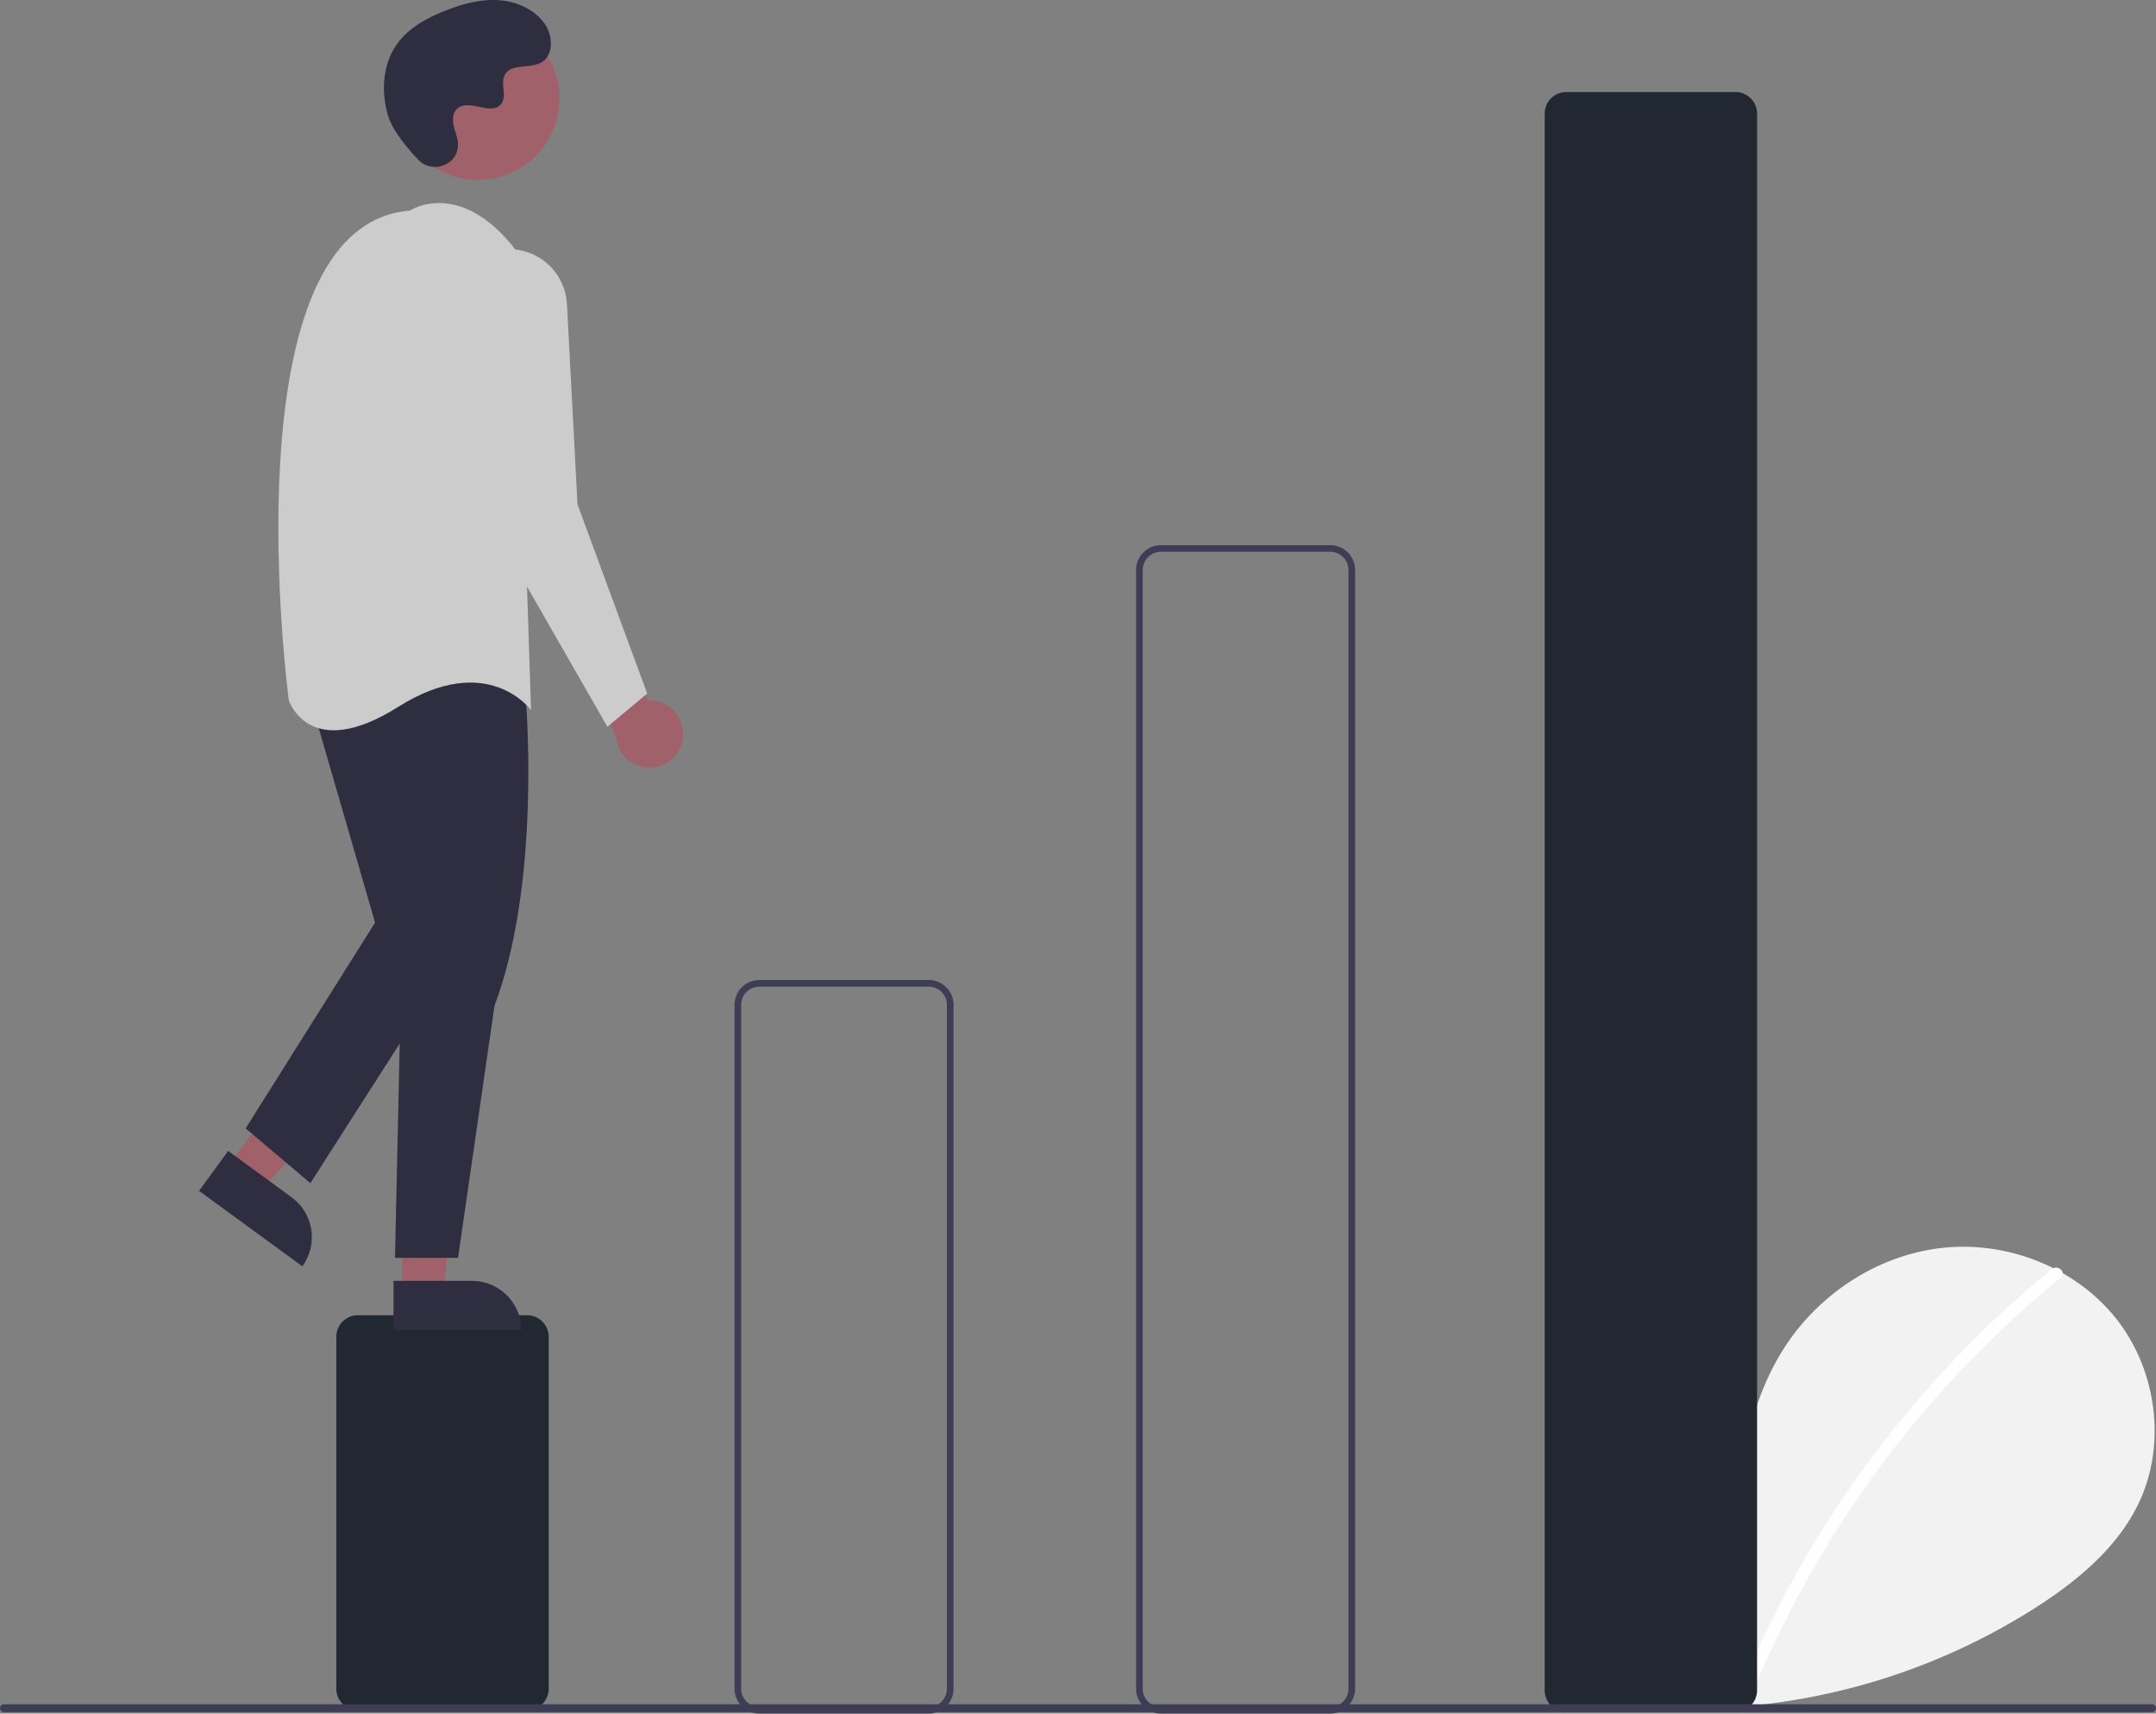
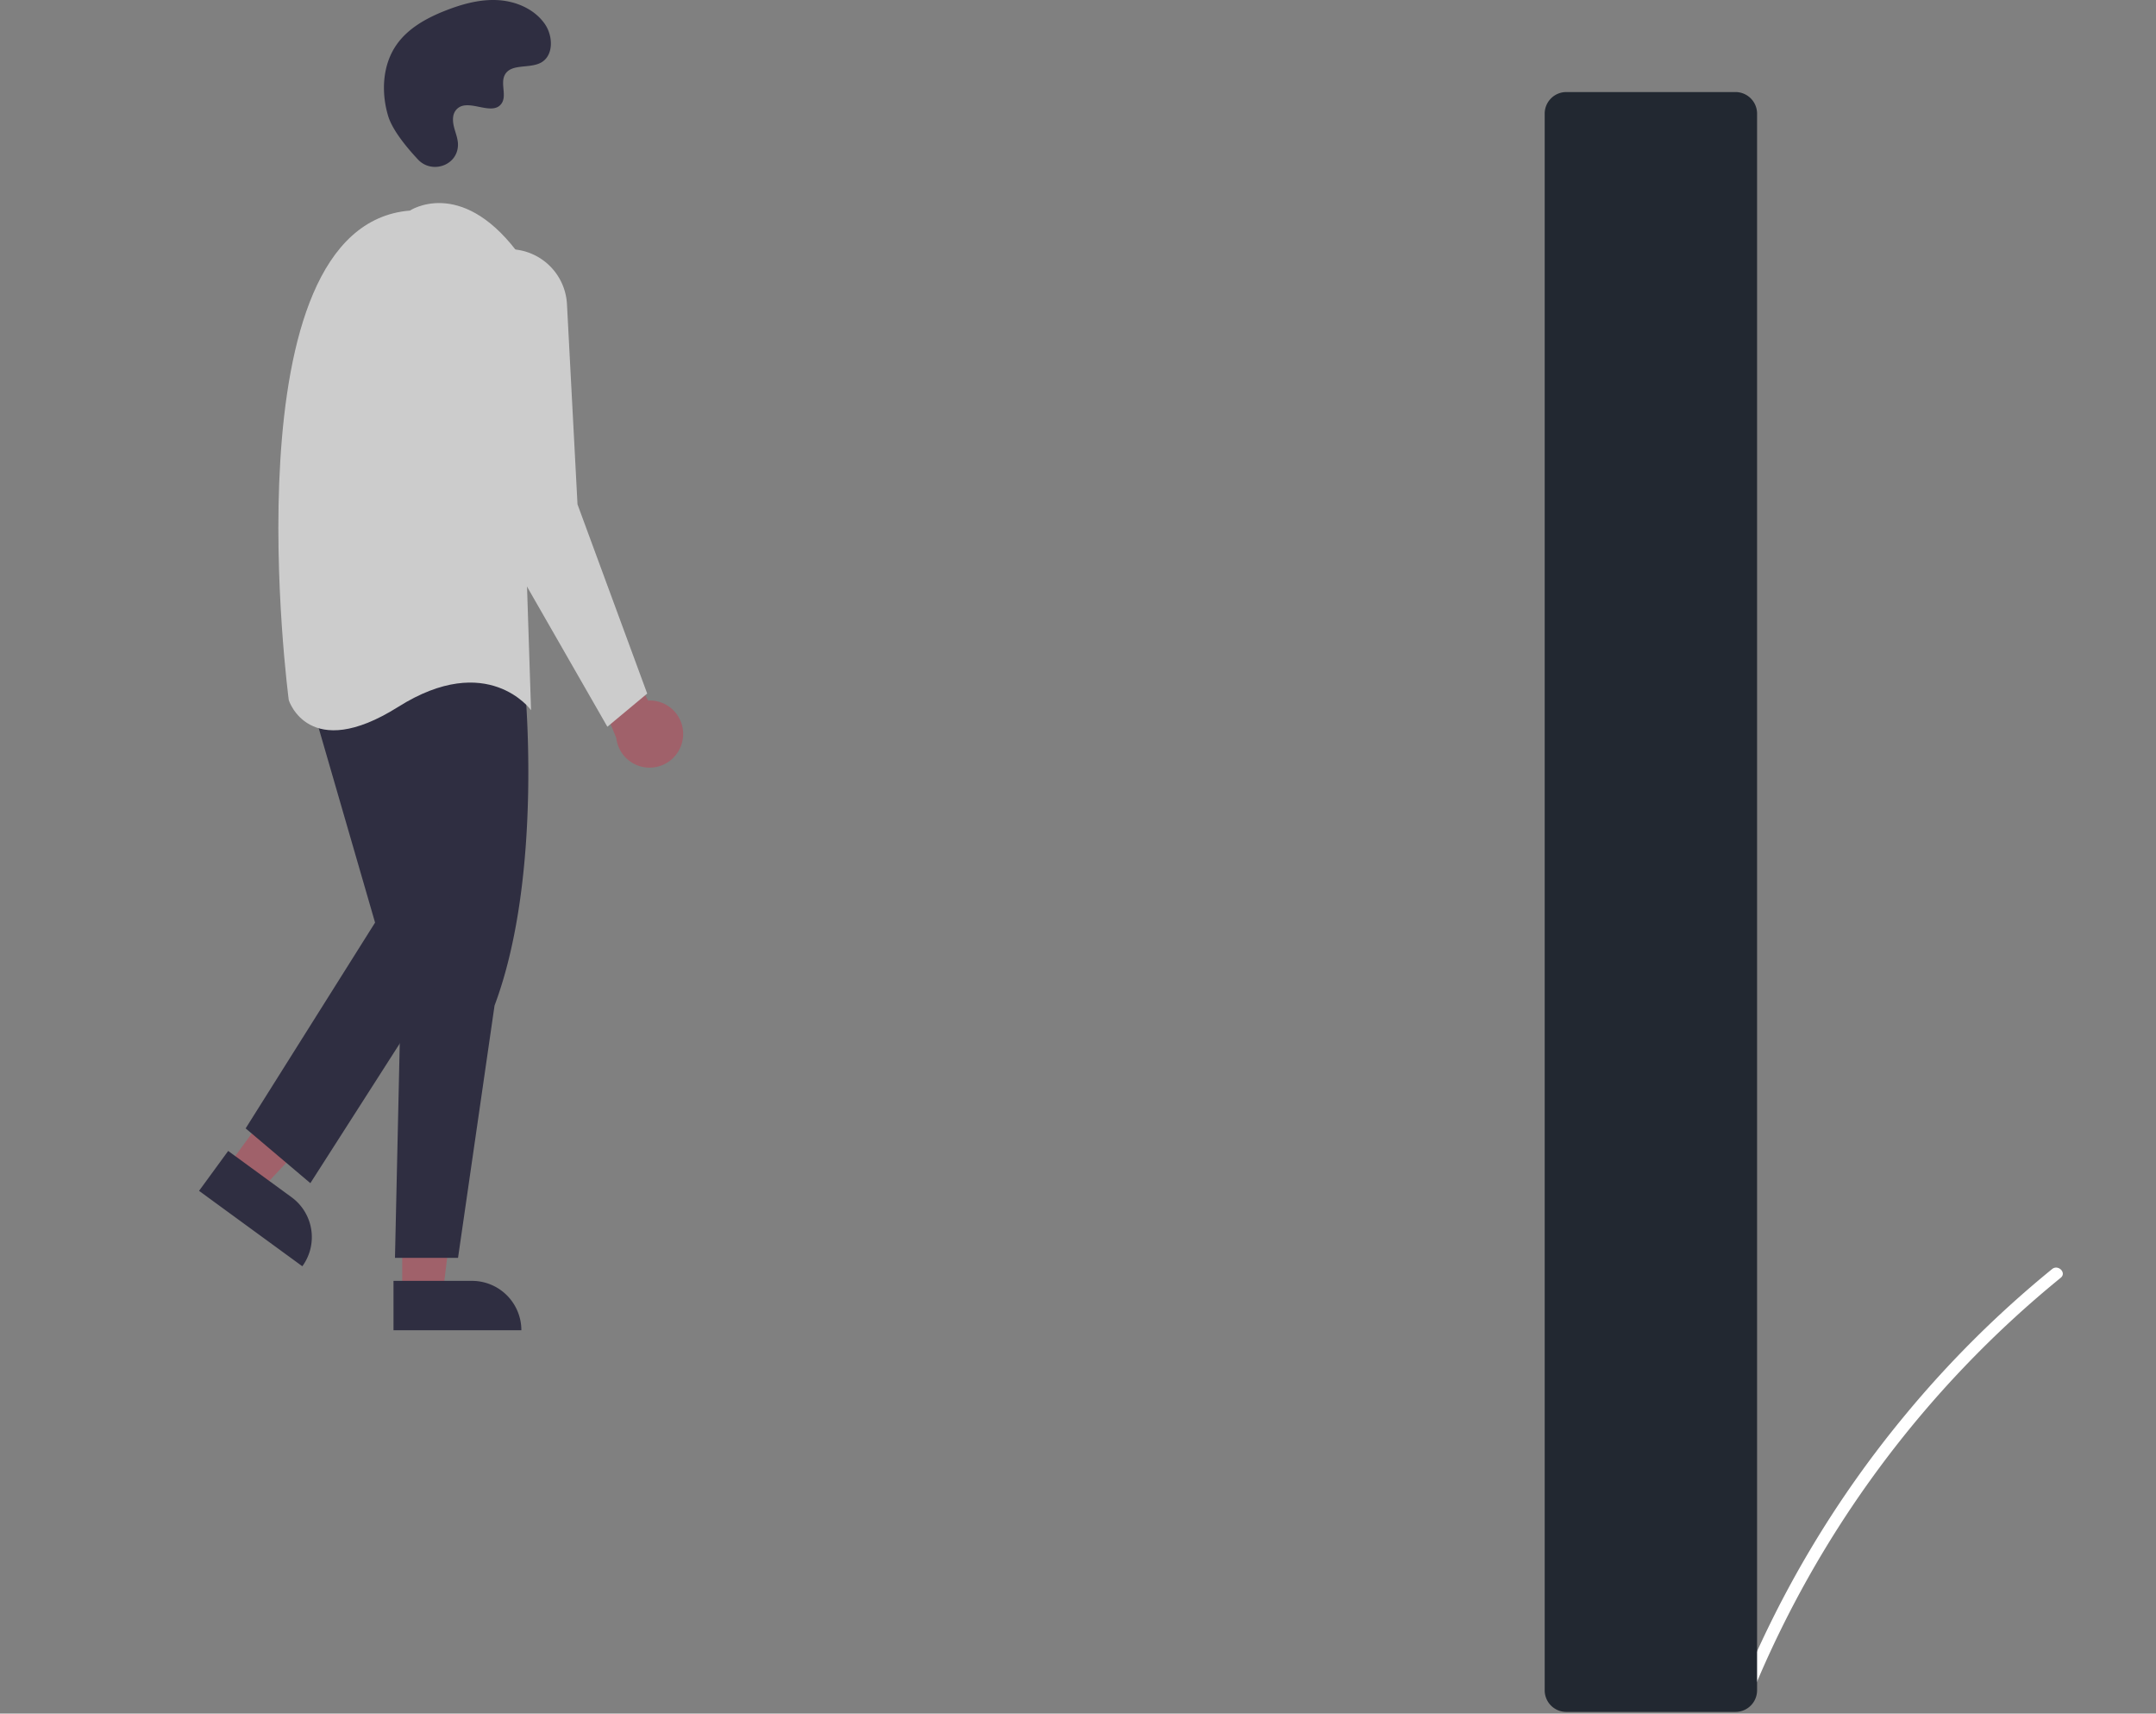
<svg xmlns="http://www.w3.org/2000/svg" data-name="Layer 1" width="649.675" height="516.232">
  <rect width="100%" height="100%" fill="#808080" stroke="none" />
-   <path d="M484.634 510.03c-8.993-7.598-14.455-19.602-13.023-31.287s10.305-22.429 21.814-24.91 24.627 4.388 28.123 15.63c1.923-21.675 4.14-44.257 15.664-62.715 10.434-16.713 28.506-28.672 48.093-30.812s40.208 5.941 52.423 21.4 15.207 37.935 6.651 55.683c-6.302 13.075-17.913 22.805-30.079 30.721a194.13 194.13 0 01-132.772 29.047" fill="#f2f2f2" />
  <path d="M618.36 382.325a317.624 317.624 0 00-44.264 43.954 318.55 318.55 0 00-49.856 83.314c-.898 2.2 2.675 3.158 3.562.983a316.758 316.758 0 0193.17-125.638c1.844-1.502-.783-4.102-2.612-2.613z" fill="#fff" />
-   <path d="M158.838 515.232h-51a6.507 6.507 0 01-6.5-6.5v-106a6.507 6.507 0 016.5-6.5h51a6.507 6.507 0 016.5 6.5v106a6.507 6.507 0 01-6.5 6.5z" fill="#222831" />
-   <path d="M279.838 516.232h-51a7.508 7.508 0 01-7.5-7.5v-206a7.508 7.508 0 017.5-7.5h51a7.508 7.508 0 017.5 7.5v206a7.508 7.508 0 01-7.5 7.5zm-51-219a5.506 5.506 0 00-5.5 5.5v206a5.506 5.506 0 005.5 5.5h51a5.506 5.506 0 005.5-5.5v-206a5.506 5.506 0 00-5.5-5.5zM400.838 516.232h-51a7.508 7.508 0 01-7.5-7.5v-337a7.508 7.508 0 017.5-7.5h51a7.508 7.508 0 017.5 7.5v337a7.508 7.508 0 01-7.5 7.5zm-51-350a5.506 5.506 0 00-5.5 5.5v337a5.506 5.506 0 005.5 5.5h51a5.506 5.506 0 005.5-5.5v-337a5.506 5.506 0 00-5.5-5.5z" fill="#3f3d56" />
  <path d="M522.967 515.732h-51a6.508 6.508 0 01-6.5-6.5v-475a6.508 6.508 0 016.5-6.5h51a6.508 6.508 0 016.5 6.5v475a6.508 6.508 0 01-6.5 6.5z" fill="#222831" />
  <path d="M205.78 222.358a10.056 10.056 0 00-10.482-11.308l-17.777-32.61-4 14 12.179 29.886a10.11 10.11 0 0020.08.032zM68.816 351.113l9.901 7.229 32.595-34.753-14.614-10.669-27.882 38.193z" fill="#a0616a" />
  <path d="M91.101 381.478l-31.12-22.72 8.778-12.023 19.096 13.941a14.887 14.887 0 013.246 20.802z" fill="#2f2e41" />
  <path fill="#a0616a" d="M121.201 389.377l12.26-.001 5.832-47.288-18.094.001.002 47.288z" />
  <path d="M157.105 400.76l-38.53.001-.001-14.887h23.644a14.887 14.887 0 0114.887 14.885zM158.02 204.94s6 58-9 98l-11 76h-19l2-90-7-80s14-36 44-4z" fill="#2f2e41" />
  <path fill="#2f2e41" d="M93.021 208.94l20 69-39 62 19.5 16.5 44.5-69.5-13-85-32 7z" />
-   <circle cx="144.025" cy="29.653" r="24.561" fill="#a0616a" />
  <path d="M123.52 63.44s15-10 32 12l4.5 138.5s-13-18-40-1-33-2-33-2-19-143 36.5-147.5z" fill="#ccc" />
  <path d="M154.311 75.091a17.506 17.506 0 0116.537 16.56l3.173 60.29 21 57-12 10-39-68-7.985-55.894a17.506 17.506 0 0118.275-19.956z" fill="#ccc" />
  <path d="M125.978 48.076c4.015 4.277 11.472 1.981 11.995-3.862a7.06 7.06 0 00-.009-1.363c-.27-2.588-1.765-4.938-1.407-7.67a4.023 4.023 0 01.736-1.884c3.2-4.285 10.71 1.916 13.73-1.962 1.852-2.379-.324-6.123 1.097-8.782 1.875-3.508 7.43-1.777 10.913-3.699 3.876-2.137 3.644-8.084 1.093-11.7-3.112-4.412-8.567-6.766-13.954-7.105s-10.738 1.117-15.767 3.077c-5.715 2.227-11.382 5.305-14.898 10.33-4.277 6.11-4.688 14.326-2.55 21.471 1.302 4.347 5.742 9.657 9.02 13.15z" fill="#2f2e41" />
-   <path d="M648.485 515.807H1.19a1.19 1.19 0 010-2.381h647.294a1.19 1.19 0 010 2.381z" fill="#3f3d56" />
</svg>